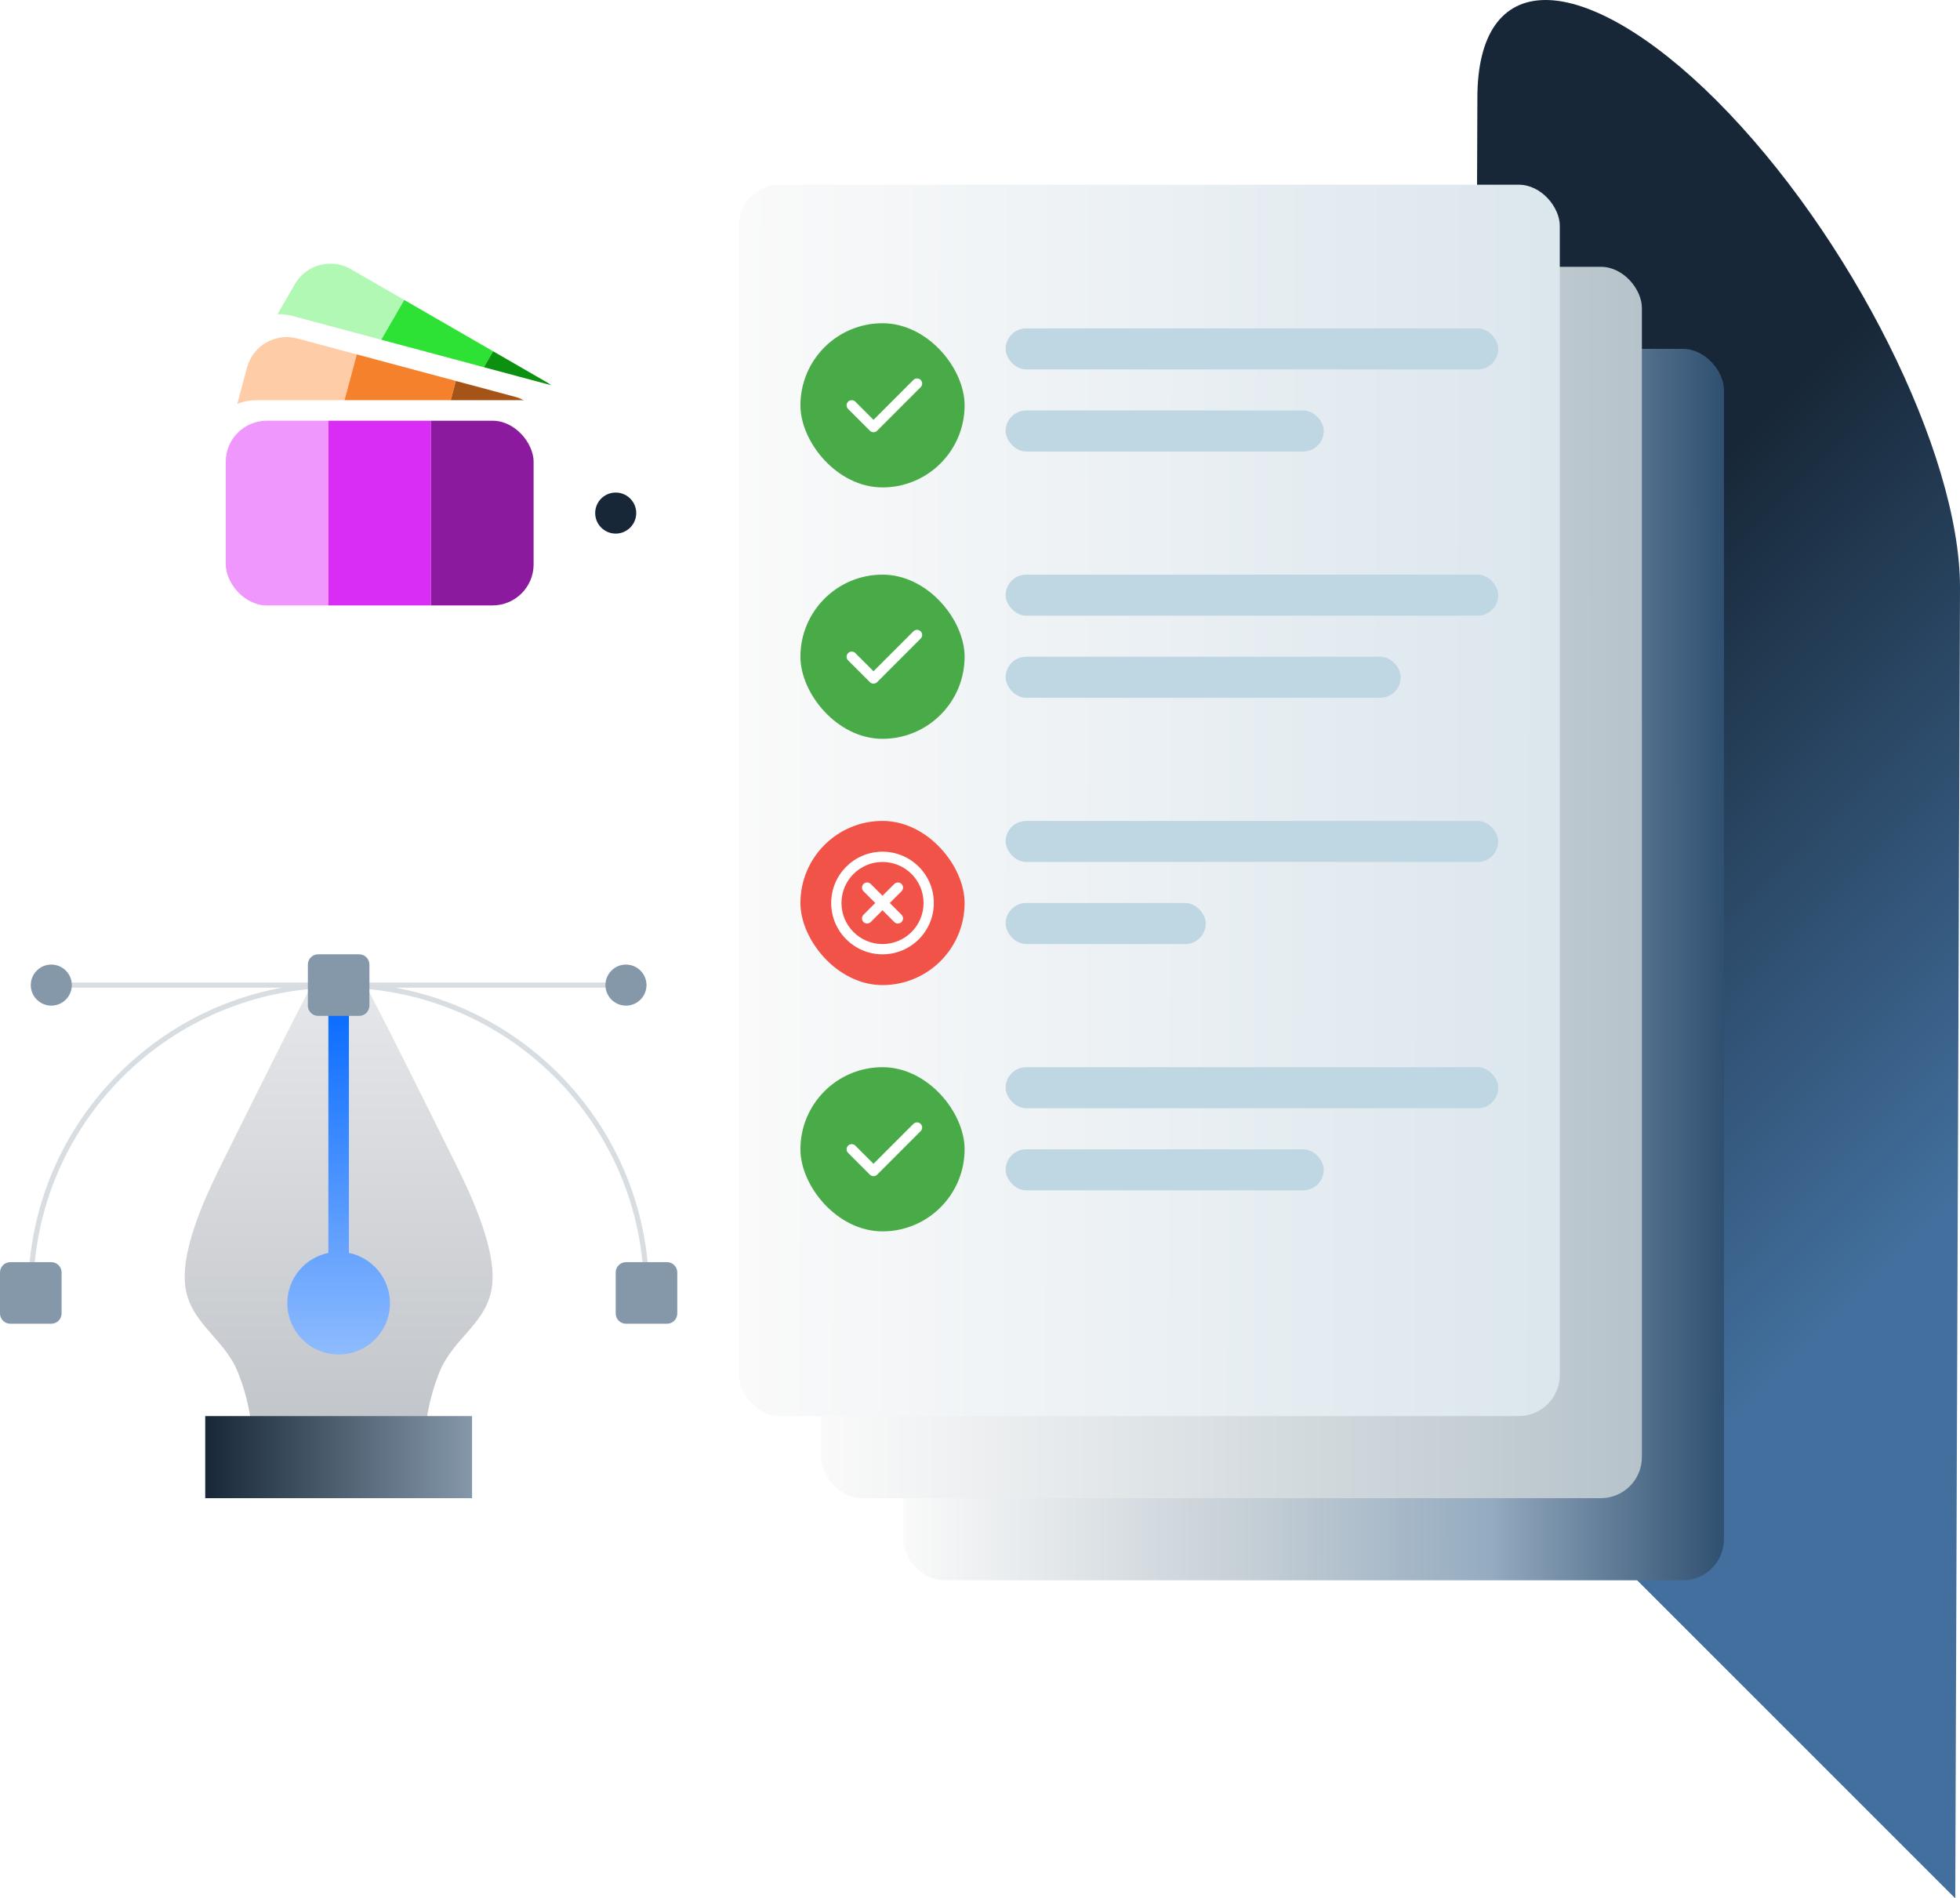
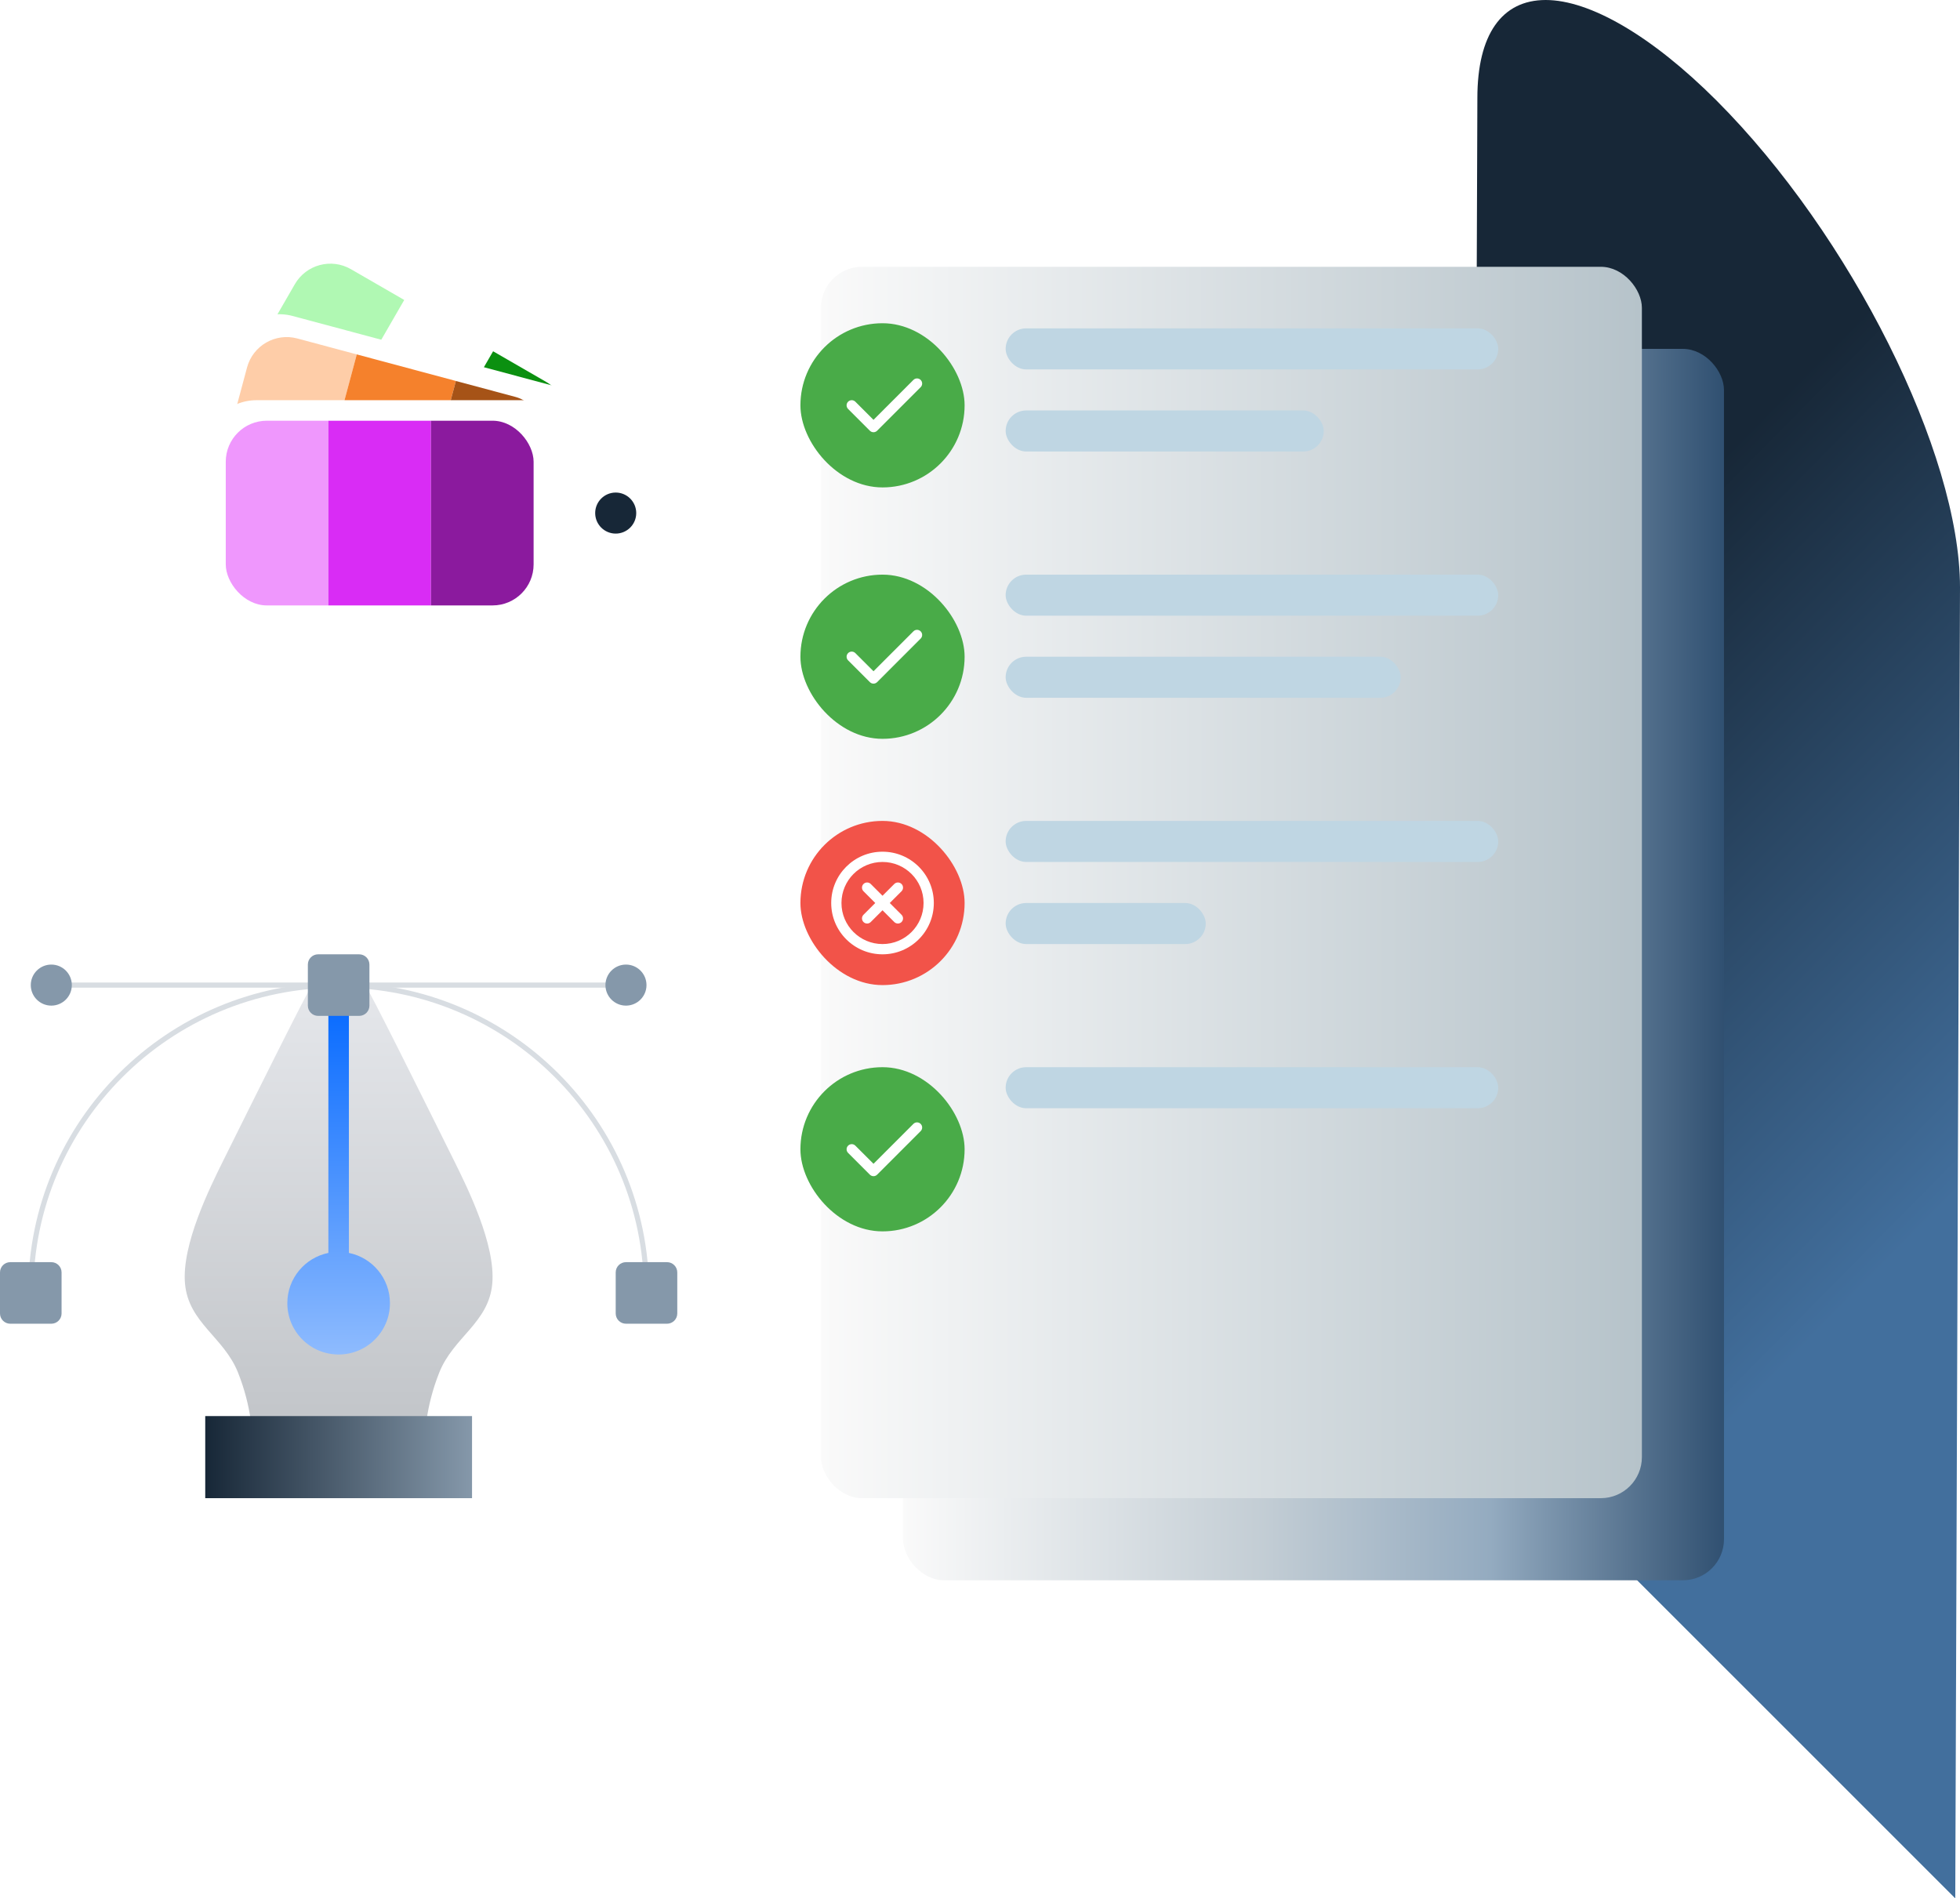
<svg xmlns="http://www.w3.org/2000/svg" width="382" height="370" viewBox="0 0 382 370" fill="none">
  <path d="M287 275.932L287.937 19.105C287.937 6.781 292.661 0 301.25 0C309.839 0 321.89 6.95 334.513 19.561C360.697 45.746 382 88.316 382 114.462L381.076 370L287 275.932Z" fill="url(#paint0_linear_1906_1842)" />
  <rect x="176" y="68" width="160" height="240" rx="8" fill="url(#paint1_linear_1906_1842)" />
  <rect x="160" y="52" width="160" height="240" rx="8" fill="url(#paint2_linear_1906_1842)" />
-   <rect x="144" y="36" width="160" height="240" rx="8" fill="url(#paint3_linear_1906_1842)" />
  <rect x="196" y="64" width="96" height="8" rx="4" fill="#BFD6E3" />
  <rect x="196" y="80" width="62" height="8" rx="4" fill="#BFD6E3" />
  <rect x="196" y="208" width="96" height="8" rx="4" fill="#BFD6E3" />
-   <rect x="196" y="224" width="62" height="8" rx="4" fill="#BFD6E3" />
  <rect x="196" y="128" width="77" height="8" rx="4" fill="#BFD6E3" />
  <rect x="196" y="176" width="39" height="8" rx="4" fill="#BFD6E3" />
  <rect x="196" y="112" width="96" height="8" rx="4" fill="#BFD6E3" />
  <rect x="196" y="160" width="96" height="8" rx="4" fill="#BFD6E3" />
  <rect x="156" y="112" width="32" height="32" rx="16" fill="#49AB48" />
  <path fill-rule="evenodd" clip-rule="evenodd" d="M179.434 123.05C179.825 123.44 179.825 124.073 179.434 124.464L170.95 132.95C170.763 133.138 170.508 133.243 170.243 133.243C169.978 133.243 169.723 133.138 169.536 132.95L165.293 128.707C164.902 128.317 164.902 127.683 165.293 127.293C165.683 126.902 166.317 126.902 166.707 127.293L170.243 130.829L178.02 123.05C178.41 122.659 179.043 122.659 179.434 123.05Z" fill="white" />
  <rect x="156" y="208" width="32" height="32" rx="16" fill="#49AB48" />
  <path fill-rule="evenodd" clip-rule="evenodd" d="M179.434 219.05C179.825 219.44 179.825 220.073 179.434 220.464L170.95 228.95C170.763 229.138 170.508 229.243 170.243 229.243C169.978 229.243 169.723 229.138 169.536 228.95L165.293 224.707C164.902 224.317 164.902 223.683 165.293 223.293C165.683 222.902 166.317 222.902 166.707 223.293L170.243 226.829L178.02 219.05C178.41 218.659 179.043 218.659 179.434 219.05Z" fill="white" />
  <rect x="156" y="160" width="32" height="32" rx="16" fill="#F25349" />
  <path fill-rule="evenodd" clip-rule="evenodd" d="M172 168C167.582 168 164 171.582 164 176C164 180.418 167.582 184 172 184C176.418 184 180 180.418 180 176C180 171.582 176.418 168 172 168ZM162 176C162 170.477 166.477 166 172 166C177.523 166 182 170.477 182 176C182 181.523 177.523 186 172 186C166.477 186 162 181.523 162 176ZM168.293 172.293C168.683 171.902 169.317 171.902 169.707 172.293L172 174.586L174.293 172.293C174.683 171.902 175.316 171.902 175.707 172.293C176.098 172.683 176.098 173.317 175.707 173.707L173.414 176L175.707 178.293C176.098 178.683 176.098 179.316 175.707 179.707C175.316 180.098 174.683 180.098 174.293 179.707L172 177.414L169.707 179.707C169.317 180.098 168.683 180.098 168.293 179.707C167.902 179.316 167.902 178.683 168.293 178.293L170.586 176L168.293 173.707C167.902 173.317 167.902 172.683 168.293 172.293Z" fill="white" />
  <rect x="156" y="63" width="32" height="32" rx="16" fill="#49AB48" />
  <path fill-rule="evenodd" clip-rule="evenodd" d="M179.434 74.05C179.825 74.44 179.825 75.073 179.434 75.464L170.95 83.95C170.763 84.138 170.508 84.243 170.243 84.243C169.978 84.243 169.723 84.138 169.536 83.95L165.293 79.707C164.902 79.317 164.902 78.683 165.293 78.293C165.683 77.902 166.317 77.902 166.707 78.293L170.243 81.829L178.02 74.05C178.41 73.659 179.043 73.659 179.434 74.05Z" fill="white" />
  <path d="M88.363 225.953C82.948 215.06 71.594 192.152 71.139 192H60.861C60.406 192.152 49.052 215.06 43.637 225.953C40.882 231.496 35.37 242.583 36.059 250.205C36.748 257.827 43.637 260.598 46.393 267.528C49.149 274.457 49.149 280 49.149 280H82.851C82.851 280 82.851 274.457 85.607 267.528C88.363 260.598 95.252 257.827 95.941 250.205C96.63 242.583 91.118 231.496 88.363 225.953Z" fill="url(#paint4_linear_1906_1842)" />
  <path d="M92 276H40V292H92V276Z" fill="url(#paint5_linear_1906_1842)" />
  <path fill-rule="evenodd" clip-rule="evenodd" d="M64 192H68V244.2C72.564 245.127 76 249.162 76 254C76 259.523 71.523 264 66 264C60.477 264 56 259.523 56 254C56 249.162 59.435 245.127 64 244.2V192Z" fill="url(#paint6_linear_1906_1842)" />
  <path d="M6 251.828C6 218.786 32.863 192 66 192C99.137 192 126 218.786 126 251.828" stroke="#D8DDE2" stroke-miterlimit="10" />
  <path d="M10 246H2C0.895 246 0 246.895 0 248V256C0 257.105 0.895 258 2 258H10C11.105 258 12 257.105 12 256V248C12 246.895 11.105 246 10 246Z" fill="#8598AA" />
  <path d="M130 246H122C120.895 246 120 246.895 120 248V256C120 257.105 120.895 258 122 258H130C131.105 258 132 257.105 132 256V248C132 246.895 131.105 246 130 246Z" fill="#8598AA" />
  <path d="M10 192H122" stroke="#D8DDE2" stroke-miterlimit="10" />
  <path d="M70 186H62C60.895 186 60 186.895 60 188V196C60 197.105 60.895 198 62 198H70C71.105 198 72 197.105 72 196V188C72 186.895 71.105 186 70 186Z" fill="#8598AA" />
  <path d="M6 192C6 194.209 7.791 196 10 196C12.209 196 14 194.209 14 192C14 189.791 12.209 188 10 188C7.791 188 6 189.791 6 192Z" fill="#8598AA" />
  <path d="M118 192C118 194.209 119.791 196 122 196C124.209 196 126 194.209 126 192C126 189.791 124.209 188 122 188C119.791 188 118 189.791 118 192Z" fill="#8598AA" />
  <g filter="url(#filter0_d_1906_1842)">
    <g clip-path="url(#clip0_1906_1842)">
      <rect x="60" y="43" width="88" height="44" rx="10" transform="rotate(30 60 43)" fill="white" />
      <g clip-path="url(#clip1_1906_1842)">
        <rect x="61.464" y="48.464" width="20" height="36" transform="rotate(30 61.464 48.464)" fill="#B0F8B3" />
-         <rect x="78.784" y="58.464" width="20" height="36" transform="rotate(30 78.784 58.464)" fill="#2EE235" />
        <rect x="96.105" y="68.464" width="20" height="36" transform="rotate(30 96.105 68.464)" fill="#0B9010" />
      </g>
      <path d="M114.818 100.053C113.713 101.966 114.369 104.412 116.282 105.517C118.195 106.621 120.642 105.966 121.746 104.053C122.851 102.139 122.195 99.693 120.282 98.588C118.369 97.484 115.922 98.139 114.818 100.053Z" fill="#172737" />
    </g>
  </g>
  <g filter="url(#filter1_d_1906_1842)">
    <g clip-path="url(#clip2_1906_1842)">
      <rect x="47.388" y="59" width="88" height="44" rx="10" transform="rotate(15 47.388 59)" fill="white" />
      <g clip-path="url(#clip3_1906_1842)">
        <rect x="50.217" y="63.899" width="20" height="36" transform="rotate(15 50.217 63.899)" fill="#FECDA8" />
        <rect x="69.535" y="69.075" width="20" height="36" transform="rotate(15 69.535 69.075)" fill="#F5812C" />
        <rect x="88.854" y="74.252" width="20" height="36" transform="rotate(15 88.854 74.252)" fill="#A65317" />
      </g>
      <path d="M115.104 99.921C114.533 102.054 115.799 104.248 117.933 104.82C120.067 105.391 122.26 104.125 122.832 101.991C123.404 99.857 122.137 97.664 120.003 97.092C117.869 96.52 115.676 97.787 115.104 99.921Z" fill="#172737" />
    </g>
  </g>
  <g filter="url(#filter2_d_1906_1842)">
    <rect x="40" y="78" width="88" height="44" rx="10" fill="white" />
    <g clip-path="url(#clip4_1906_1842)">
      <rect x="44" y="82" width="20" height="36" fill="#EF97FD" />
      <rect x="64" y="82" width="20" height="36" fill="#D92CF5" />
      <rect x="84" y="82" width="20" height="36" fill="#8B1A9E" />
    </g>
    <path d="M116 100C116 102.209 117.791 104 120 104C122.209 104 124 102.209 124 100C124 97.791 122.209 96 120 96C117.791 96 116 97.791 116 100Z" fill="#172737" />
  </g>
  <defs>
    <filter id="filter0_d_1906_1842" x="22" y="27" width="130.21" height="114.105" filterUnits="userSpaceOnUse" color-interpolation-filters="sRGB">
      <feFlood flood-opacity="0" result="BackgroundImageFix" />
      <feColorMatrix in="SourceAlpha" type="matrix" values="0 0 0 0 0 0 0 0 0 0 0 0 0 0 0 0 0 0 127 0" result="hardAlpha" />
      <feOffset />
      <feGaussianBlur stdDeviation="8" />
      <feComposite in2="hardAlpha" operator="out" />
      <feColorMatrix type="matrix" values="0 0 0 0 0.09 0 0 0 0 0.153 0 0 0 0 0.216 0 0 0 0.16 0" />
      <feBlend mode="normal" in2="BackgroundImageFix" result="effect1_dropShadow_1906_1842" />
      <feBlend mode="normal" in="SourceGraphic" in2="effect1_dropShadow_1906_1842" result="shape" />
    </filter>
    <filter id="filter1_d_1906_1842" x="20" y="43" width="128.39" height="97.277" filterUnits="userSpaceOnUse" color-interpolation-filters="sRGB">
      <feFlood flood-opacity="0" result="BackgroundImageFix" />
      <feColorMatrix in="SourceAlpha" type="matrix" values="0 0 0 0 0 0 0 0 0 0 0 0 0 0 0 0 0 0 127 0" result="hardAlpha" />
      <feOffset />
      <feGaussianBlur stdDeviation="8" />
      <feComposite in2="hardAlpha" operator="out" />
      <feColorMatrix type="matrix" values="0 0 0 0 0.09 0 0 0 0 0.153 0 0 0 0 0.216 0 0 0 0.16 0" />
      <feBlend mode="normal" in2="BackgroundImageFix" result="effect1_dropShadow_1906_1842" />
      <feBlend mode="normal" in="SourceGraphic" in2="effect1_dropShadow_1906_1842" result="shape" />
    </filter>
    <filter id="filter2_d_1906_1842" x="24" y="62" width="120" height="76" filterUnits="userSpaceOnUse" color-interpolation-filters="sRGB">
      <feFlood flood-opacity="0" result="BackgroundImageFix" />
      <feColorMatrix in="SourceAlpha" type="matrix" values="0 0 0 0 0 0 0 0 0 0 0 0 0 0 0 0 0 0 127 0" result="hardAlpha" />
      <feOffset />
      <feGaussianBlur stdDeviation="8" />
      <feComposite in2="hardAlpha" operator="out" />
      <feColorMatrix type="matrix" values="0 0 0 0 0.09 0 0 0 0 0.153 0 0 0 0 0.216 0 0 0 0.16 0" />
      <feBlend mode="normal" in2="BackgroundImageFix" result="effect1_dropShadow_1906_1842" />
      <feBlend mode="normal" in="SourceGraphic" in2="effect1_dropShadow_1906_1842" result="shape" />
    </filter>
    <linearGradient id="paint0_linear_1906_1842" x1="287" y1="138.073" x2="382" y2="231.927" gradientUnits="userSpaceOnUse">
      <stop stop-color="#172737" />
      <stop offset="1" stop-color="#426F9D" />
    </linearGradient>
    <linearGradient id="paint1_linear_1906_1842" x1="176" y1="188.043" x2="336" y2="187.957" gradientUnits="userSpaceOnUse">
      <stop stop-color="#FAFAFA" />
      <stop offset="0.43" stop-color="#C4CED5" />
      <stop offset="0.715" stop-color="#94ABC0" />
      <stop offset="1" stop-color="#305071" />
    </linearGradient>
    <linearGradient id="paint2_linear_1906_1842" x1="160" y1="172.024" x2="320" y2="171.976" gradientUnits="userSpaceOnUse">
      <stop stop-color="#FAFAFA" />
      <stop offset="1" stop-color="#B6C3CA" />
    </linearGradient>
    <linearGradient id="paint3_linear_1906_1842" x1="144" y1="155.792" x2="304" y2="156.208" gradientUnits="userSpaceOnUse">
      <stop stop-color="#FAFAFA" />
      <stop offset="1" stop-color="#DBE6ED" />
    </linearGradient>
    <linearGradient id="paint4_linear_1906_1842" x1="66" y1="192" x2="66" y2="280" gradientUnits="userSpaceOnUse">
      <stop stop-color="#E5E7EB" />
      <stop offset="1" stop-color="#C1C4C8" />
    </linearGradient>
    <linearGradient id="paint5_linear_1906_1842" x1="40" y1="284" x2="92" y2="284" gradientUnits="userSpaceOnUse">
      <stop stop-color="#172737" />
      <stop offset="1" stop-color="#8598AA" />
    </linearGradient>
    <linearGradient id="paint6_linear_1906_1842" x1="66" y1="192" x2="66" y2="264" gradientUnits="userSpaceOnUse">
      <stop stop-color="#0066FF" />
      <stop offset="1" stop-color="#8EBBFE" />
    </linearGradient>
    <clipPath id="clip0_1906_1842">
      <rect x="60" y="43" width="88" height="44" rx="10" transform="rotate(30 60 43)" fill="white" />
    </clipPath>
    <clipPath id="clip1_1906_1842">
      <rect x="61.464" y="48.464" width="60" height="36" rx="8" transform="rotate(30 61.464 48.464)" fill="white" />
    </clipPath>
    <clipPath id="clip2_1906_1842">
      <rect x="47.388" y="59" width="88" height="44" rx="10" transform="rotate(15 47.388 59)" fill="white" />
    </clipPath>
    <clipPath id="clip3_1906_1842">
      <rect x="50.217" y="63.899" width="60" height="36" rx="8" transform="rotate(15 50.217 63.899)" fill="white" />
    </clipPath>
    <clipPath id="clip4_1906_1842">
      <rect x="44" y="82" width="60" height="36" rx="8" fill="white" />
    </clipPath>
  </defs>
</svg>